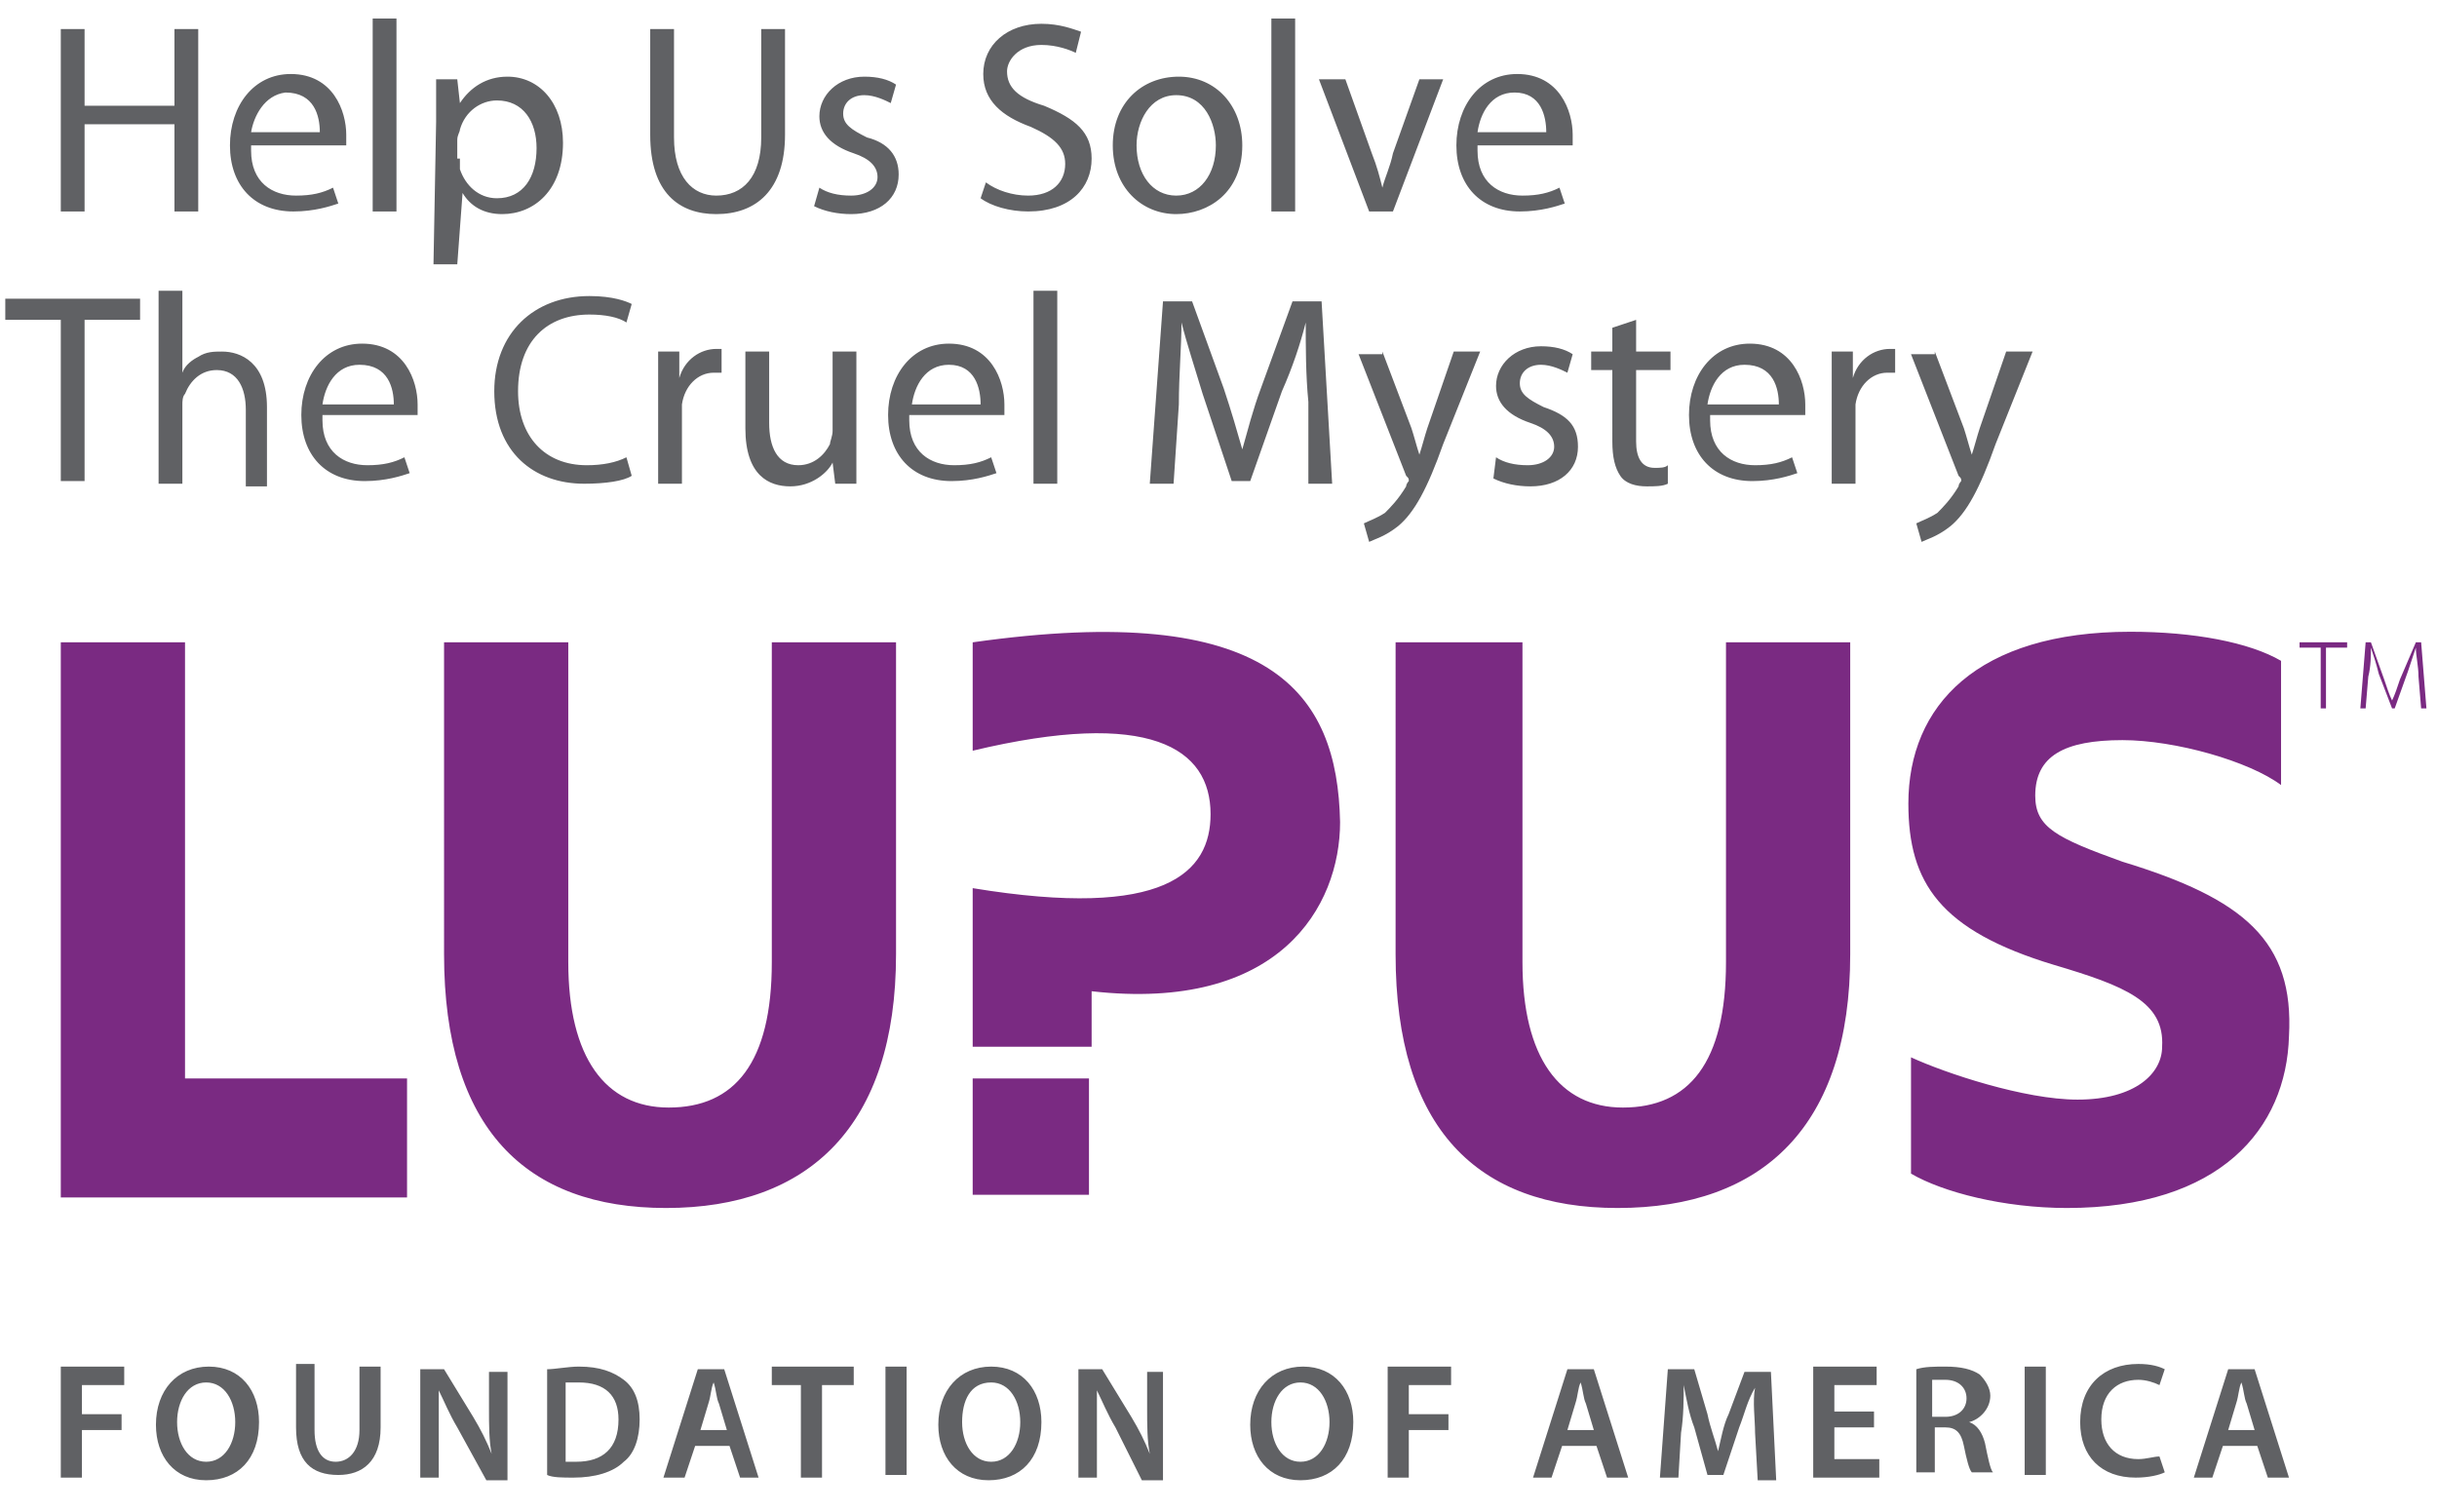
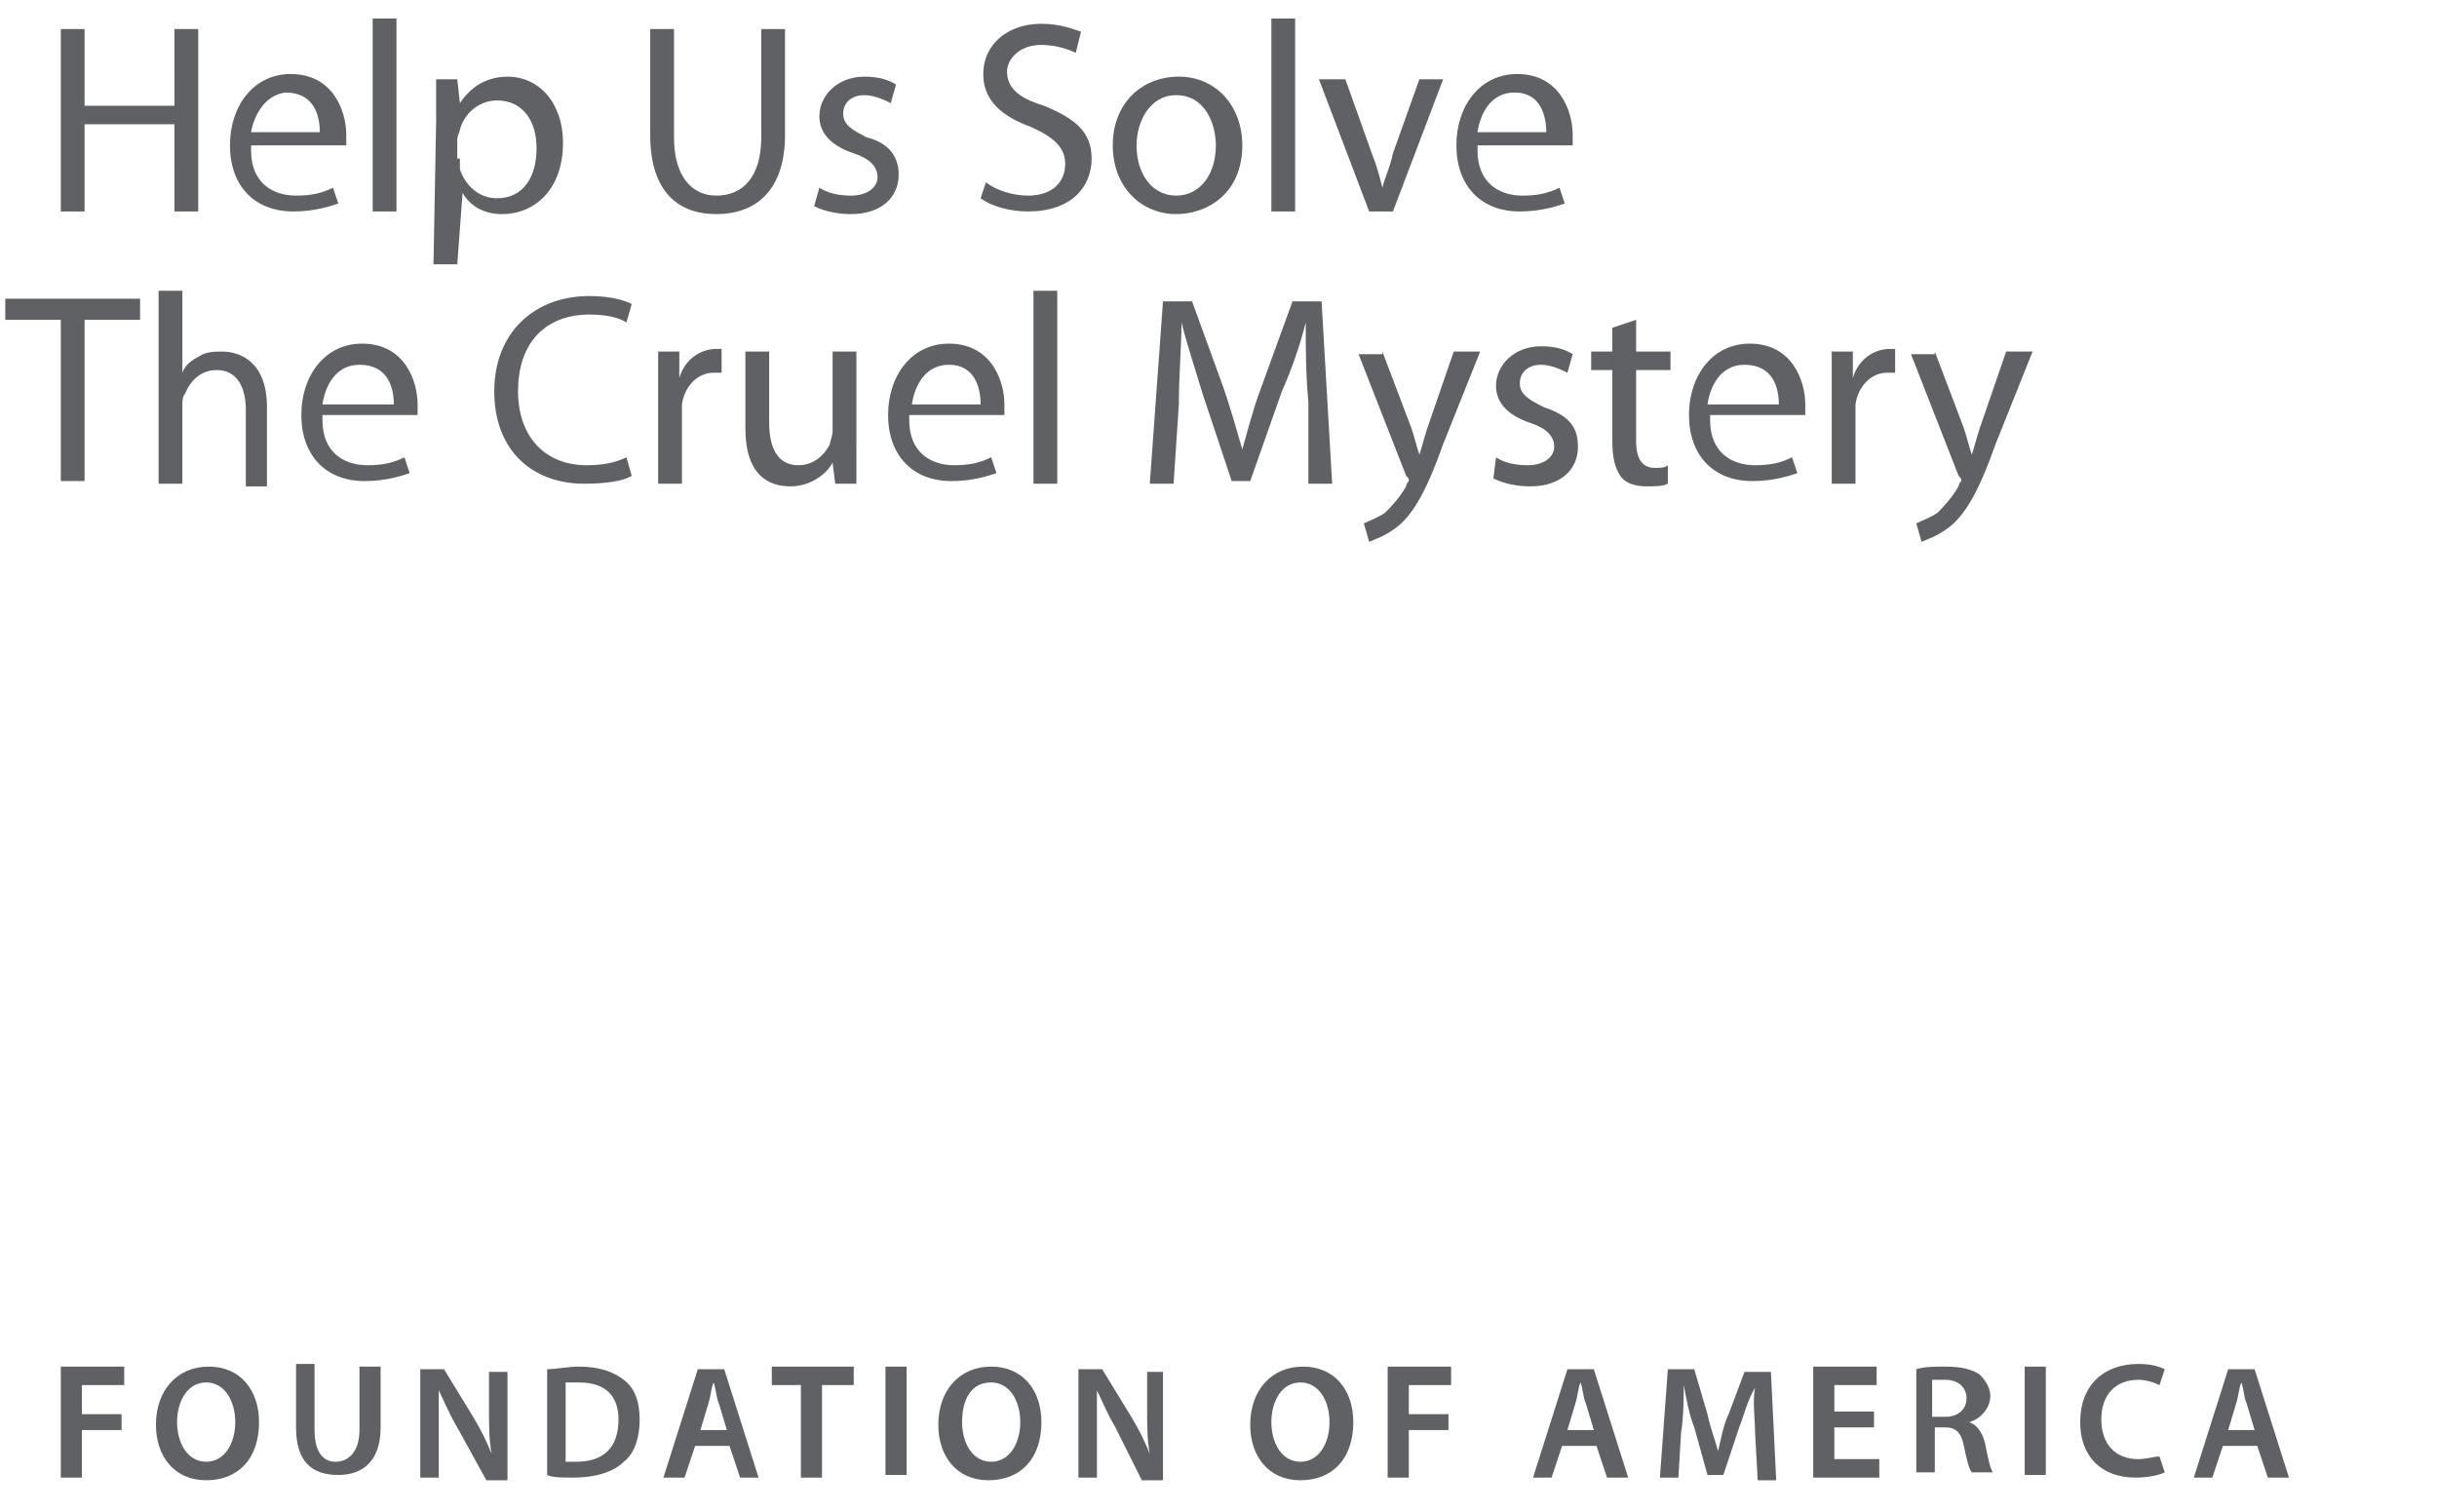
<svg xmlns="http://www.w3.org/2000/svg" version="1.1" id="Layer_1" x="0" y="0" viewBox="0 0 92.2 57.2" style="enable-background:new 0 0 92.2 57.2" xml:space="preserve">
  <style>.st0{fill:#606164}.st1{fill:#7a2a82}</style>
  <path class="st0" d="M3.2 1.1V4h3.4V1.1h.9V8h-.9V4.7H3.2V8h-.9V1.1zM12.1 5c0-.6-.2-1.5-1.3-1.5-.8.1-1.2.9-1.3 1.5h2.6zm-2.6.7c0 1.2.8 1.7 1.7 1.7.6 0 1-.1 1.4-.3l.2.6c-.3.1-.9.3-1.7.3-1.5 0-2.4-1-2.4-2.5s.9-2.7 2.3-2.7c1.6 0 2.1 1.4 2.1 2.3v.4H9.5zM14.1.7h.9V8h-.9zM17.4 6v.4c.2.6.7 1.1 1.4 1.1 1 0 1.5-.8 1.5-1.9 0-1-.5-1.8-1.5-1.8-.6 0-1.2.4-1.4 1.1 0 .1-.1.2-.1.4V6zm-.9-1.4V3h.8l.1.9c.4-.6 1-1 1.8-1 1.2 0 2.1 1 2.1 2.5 0 1.8-1.1 2.7-2.3 2.7-.7 0-1.2-.3-1.5-.8l-.2 2.7h-.9l.1-5.4zM25.5 1.1v4.1c0 1.5.7 2.2 1.6 2.2 1 0 1.7-.7 1.7-2.2V1.1h.9v4c0 2.1-1.1 3-2.6 3-1.4 0-2.5-.8-2.5-3v-4h.9zM31 7.1c.3.2.7.3 1.2.3.6 0 1-.3 1-.7 0-.4-.3-.7-.9-.9-.9-.3-1.3-.8-1.3-1.4 0-.8.7-1.5 1.7-1.5.5 0 .9.1 1.2.3l-.2.7c-.2-.1-.6-.3-1-.3-.5 0-.8.3-.8.7 0 .4.3.6.9.9.8.2 1.2.7 1.2 1.4 0 .9-.7 1.5-1.8 1.5-.5 0-1-.1-1.4-.3l.2-.7zM37.3 6.9c.4.3 1 .5 1.6.5.9 0 1.4-.5 1.4-1.2 0-.6-.4-1-1.3-1.4-1.1-.4-1.8-1-1.8-2 0-1.1.9-1.9 2.2-1.9.7 0 1.2.2 1.5.3l-.2.8c-.2-.1-.7-.3-1.3-.3-.9 0-1.3.6-1.3 1 0 .6.4 1 1.4 1.3 1.2.5 1.8 1 1.8 2 0 1.1-.8 2-2.4 2-.7 0-1.4-.2-1.8-.5l.2-.6zM43 5.5c0 1.1.6 1.9 1.5 1.9S46 6.6 46 5.5c0-.8-.4-1.9-1.5-1.9-1 0-1.5 1-1.5 1.9m4 0c0 1.8-1.3 2.6-2.5 2.6-1.3 0-2.4-1-2.4-2.6s1.1-2.6 2.5-2.6S47 4 47 5.5M48.1.7h.9V8h-.9zM50.9 3l1 2.8c.2.5.3.9.4 1.3.1-.4.3-.8.4-1.3l1-2.8h.9l-1.9 5h-.9l-1.9-5h1zM58.5 5c0-.6-.2-1.5-1.2-1.5-.9 0-1.3.8-1.4 1.5h2.6zm-2.6.7c0 1.2.8 1.7 1.7 1.7.6 0 1-.1 1.4-.3l.2.6c-.3.1-.9.3-1.7.3-1.5 0-2.4-1-2.4-2.5s.9-2.7 2.3-2.7c1.6 0 2.1 1.4 2.1 2.3v.4h-3.6zM2.3 12.1H.2v-.8h5.1v.8H3.2v6.1h-.9zM6 11h.9v3.1c.1-.3.4-.5.6-.6.3-.2.6-.2.9-.2.7 0 1.7.4 1.7 2.1v3h-.8v-2.9c0-.8-.3-1.5-1.1-1.5-.6 0-1 .4-1.2.9-.1.1-.1.3-.1.4v3H6V11zM14.9 15.3c0-.6-.2-1.5-1.3-1.5-.9 0-1.3.8-1.4 1.5h2.7zm-2.7.6c0 1.2.8 1.7 1.7 1.7.6 0 1-.1 1.4-.3l.2.6c-.3.1-.9.3-1.7.3-1.5 0-2.4-1-2.4-2.5s.9-2.7 2.3-2.7c1.6 0 2.1 1.4 2.1 2.3v.4h-3.6zM23.9 18c-.3.2-1 .3-1.8.3-1.9 0-3.4-1.2-3.4-3.5 0-2.2 1.5-3.6 3.6-3.6.9 0 1.4.2 1.6.3l-.2.7c-.3-.2-.8-.3-1.4-.3-1.6 0-2.7 1-2.7 2.9 0 1.7 1 2.8 2.6 2.8.6 0 1.1-.1 1.5-.3l.2.7zM24.9 14.8v-1.5h.8v1c.2-.7.8-1.1 1.4-1.1h.2v.9H27c-.6 0-1.1.5-1.2 1.2v3h-.9v-3.5zM32.4 16.9v1.4h-.8l-.1-.8c-.2.4-.8.9-1.6.9s-1.7-.4-1.7-2.2v-2.9h.9V16c0 .9.3 1.6 1.1 1.6.6 0 1-.4 1.2-.8 0-.1.1-.3.1-.5v-3h.9v3.6zM37.1 15.3c0-.6-.2-1.5-1.2-1.5-.9 0-1.3.8-1.4 1.5h2.6zm-2.7.6c0 1.2.8 1.7 1.7 1.7.6 0 1-.1 1.4-.3l.2.6c-.3.1-.9.3-1.7.3-1.5 0-2.4-1-2.4-2.5s.9-2.7 2.3-2.7c1.6 0 2.1 1.4 2.1 2.3v.4h-3.6zM39.1 11h.9v7.3h-.9zM49.5 15.2c-.1-1-.1-2.1-.1-3-.2.8-.5 1.7-.9 2.6l-1.2 3.4h-.7l-1.1-3.3c-.3-1-.6-1.9-.8-2.7 0 .9-.1 2-.1 3.1l-.2 3h-.9l.5-6.9h1.1l1.2 3.3c.3.9.5 1.6.7 2.3.2-.7.4-1.5.7-2.3l1.2-3.3H50l.4 6.9h-.9v-3.1zM52.3 13.3l1.1 2.9c.1.3.2.7.3 1 .1-.3.2-.7.3-1l1-2.9h1l-1.4 3.5c-.6 1.7-1.1 2.6-1.7 3.1-.5.4-.9.5-1.1.6l-.2-.7c.2-.1.5-.2.8-.4.2-.2.5-.5.8-1 0-.1.1-.2.1-.2 0-.1 0-.1-.1-.2l-1.8-4.6h.9zM56.6 17.3c.3.2.7.3 1.2.3.6 0 1-.3 1-.7 0-.4-.3-.7-.9-.9-.9-.3-1.3-.8-1.3-1.4 0-.8.7-1.5 1.7-1.5.5 0 .9.1 1.2.3l-.2.7c-.2-.1-.6-.3-1-.3-.5 0-.8.3-.8.7 0 .4.3.6.9.9.9.3 1.3.7 1.3 1.5 0 .9-.7 1.5-1.8 1.5-.5 0-1-.1-1.4-.3l.1-.8zM61.9 12.1v1.2h1.3v.7h-1.3v2.7c0 .6.2 1 .7 1 .2 0 .4 0 .5-.1v.7c-.2.1-.5.1-.8.1-.4 0-.8-.1-1-.4-.2-.3-.3-.7-.3-1.3V14h-.8v-.7h.8v-.9l.9-.3zM67.3 15.3c0-.6-.2-1.5-1.3-1.5-.9 0-1.3.8-1.4 1.5h2.7zm-2.6.6c0 1.2.8 1.7 1.7 1.7.6 0 1-.1 1.4-.3l.2.6c-.3.1-.9.3-1.7.3-1.5 0-2.4-1-2.4-2.5s.9-2.7 2.3-2.7c1.6 0 2.1 1.4 2.1 2.3v.4h-3.6zM69.3 14.8v-1.5h.8v1c.2-.7.8-1.1 1.4-1.1h.2v.9h-.3c-.6 0-1.1.5-1.2 1.2v3h-.9v-3.5zM73.2 13.3l1.1 2.9c.1.3.2.7.3 1 .1-.3.2-.7.3-1l1-2.9h1l-1.4 3.5c-.6 1.7-1.1 2.6-1.7 3.1-.5.4-.9.5-1.1.6l-.2-.7c.2-.1.5-.2.8-.4.2-.2.5-.5.8-1 0-.1.1-.2.1-.2 0-.1 0-.1-.1-.2l-1.8-4.6h.9zM2.3 51.7h2.4v.7H3.1v1.1h1.5v.6H3.1v1.8h-.8zM6.7 53.8c0 .8.4 1.5 1.1 1.5.7 0 1.1-.7 1.1-1.5s-.4-1.5-1.1-1.5c-.7 0-1.1.7-1.1 1.5m3.1 0c0 1.4-.8 2.2-2 2.2s-1.9-.9-1.9-2.1c0-1.3.8-2.2 2-2.2s1.9.9 1.9 2.1M11.9 51.7v2.4c0 .8.3 1.2.8 1.2s.9-.4.9-1.2v-2.4h.8V54c0 1.3-.7 1.8-1.6 1.8-1 0-1.6-.5-1.6-1.8v-2.4h.7zM15.9 55.9v-4.1h.9l1.1 1.8c.3.5.5.9.7 1.4-.1-.5-.1-1.1-.1-1.7v-1.4h.7V56h-.8l-1.1-2c-.3-.5-.5-1-.7-1.4v3.3h-.7zM21.4 55.3h.4c1 0 1.6-.5 1.6-1.6 0-.9-.5-1.4-1.5-1.4h-.5v3zm-.7-3.5c.3 0 .8-.1 1.2-.1.8 0 1.3.2 1.7.5.4.3.6.8.6 1.5s-.2 1.3-.6 1.6c-.4.4-1.1.6-1.9.6-.4 0-.8 0-1-.1v-4zM27.5 54.1l-.3-1c-.1-.2-.1-.5-.2-.8-.1.2-.1.5-.2.8l-.3 1h1zm-1.2.6-.4 1.2h-.8l1.3-4.1h1l1.3 4.1H28l-.4-1.2h-1.3zM30.3 52.4h-1.1v-.7h3.1v.7h-1.2v3.5h-.8zM33.5 51.7h.8v4.1h-.8zM36.4 53.8c0 .8.4 1.5 1.1 1.5.7 0 1.1-.7 1.1-1.5s-.4-1.5-1.1-1.5c-.8 0-1.1.7-1.1 1.5m3 0c0 1.4-.8 2.2-2 2.2s-1.9-.9-1.9-2.1c0-1.3.8-2.2 2-2.2s1.9.9 1.9 2.1M40.8 55.9v-4.1h.9l1.1 1.8c.3.5.5.9.7 1.4-.1-.5-.1-1.1-.1-1.7v-1.4h.6V56h-.8l-1-2c-.3-.5-.5-1-.7-1.4v3.3h-.7zM48.1 53.8c0 .8.4 1.5 1.1 1.5.7 0 1.1-.7 1.1-1.5s-.4-1.5-1.1-1.5c-.7 0-1.1.7-1.1 1.5m3.1 0c0 1.4-.8 2.2-2 2.2s-1.9-.9-1.9-2.1c0-1.3.8-2.2 2-2.2s1.9.9 1.9 2.1M52.5 51.7h2.4v.7h-1.6v1.1h1.5v.6h-1.5v1.8h-.8zM60.3 54.1l-.3-1c-.1-.2-.1-.5-.2-.8-.1.2-.1.5-.2.8l-.3 1h1zm-1.2.6-.4 1.2H58l1.3-4.1h1l1.3 4.1h-.8l-.4-1.2h-1.3zM66.4 54.2c0-.5-.1-1.2 0-1.7-.3.5-.4 1-.6 1.5l-.6 1.8h-.6l-.5-1.8c-.2-.5-.3-1.1-.4-1.6 0 .5 0 1.2-.1 1.8l-.1 1.7h-.7l.3-4.1h1l.5 1.7c.1.5.3 1 .4 1.4.1-.4.2-1 .4-1.4l.6-1.6h1l.2 4.1h-.7l-.1-1.8zM70.9 54h-1.5v1.2h1.7v.7h-2.5v-4.2H71v.7h-1.6v1h1.5zM73.2 53.6h.4c.5 0 .8-.3.8-.7 0-.4-.3-.7-.8-.7h-.5v1.4zm-.7-1.8c.3-.1.7-.1 1.1-.1.6 0 1 .1 1.3.3.2.2.4.5.4.8 0 .5-.4.9-.8 1 .3.1.5.4.6.8.1.5.2 1 .3 1.1h-.8c-.1-.1-.2-.5-.3-1-.1-.5-.3-.7-.7-.7h-.4v1.7h-.7v-3.9zM76.6 51.7h.8v4.1h-.8zM81.9 55.7c-.2.1-.6.2-1.1.2-1.3 0-2.1-.8-2.1-2.1 0-1.4.9-2.2 2.2-2.2.5 0 .8.1 1 .2l-.2.6c-.2-.1-.5-.2-.8-.2-.8 0-1.4.5-1.4 1.5 0 .9.5 1.5 1.4 1.5.3 0 .6-.1.8-.1l.2.6zM85.3 54.1l-.3-1c-.1-.2-.1-.5-.2-.8-.1.2-.1.5-.2.8l-.3 1h1zm-1.2.6-.4 1.2H83l1.3-4.1h1l1.3 4.1h-.8l-.4-1.2h-1.3z" />
-   <path class="st1" d="M2.3 24.3H7v16.5h8.4v4.5H2.3zM21.5 24.3v12.1c0 3.6 1.4 5.5 3.8 5.5 2.5 0 3.9-1.7 3.9-5.5V24.3h4.7v11.8c0 6.5-3.3 9.6-8.7 9.6-5.3 0-8.4-3-8.4-9.6V24.3h4.7zM57.6 24.3v12.1c0 3.6 1.4 5.5 3.8 5.5 2.5 0 3.9-1.7 3.9-5.5V24.3H70v11.8c0 6.5-3.3 9.6-8.8 9.6-5.3 0-8.4-3-8.4-9.6V24.3h4.8zM36.8 24.3v4.1c6.7-1.6 9-.1 9 2.4 0 2.2-1.7 4-9 2.8v6h4.5v-2.1c7.1.8 9.4-3.2 9.4-6.4-.1-4.9-2.6-8.4-13.9-6.8M36.8 45.2h4.4v-4.4h-4.4zM87.8 24.5H87v-.2h1.8v.2H88v2.3h-.2zM91.5 25.6c0-.4-.1-.8-.1-1.1l-.3.9-.5 1.4h-.1l-.5-1.3c-.1-.4-.2-.7-.3-1 0 .3 0 .7-.1 1.1l-.1 1.2h-.2l.2-2.5h.2l.5 1.4c.1.3.2.6.3.8.1-.2.2-.5.3-.8l.6-1.4h.2l.2 2.5h-.2l-.1-1.2zM80.3 32.6c-2.5-.9-3.3-1.3-3.3-2.5 0-1.5 1.1-2.1 3.3-2.1 2 0 4.8.8 6 1.7V25c-1.2-.7-3.3-1.1-5.7-1.1-5.8 0-8.4 2.8-8.4 6.5 0 3 1.2 4.8 5.5 6.1 2.7.8 4.2 1.4 4.1 3.1 0 1-1 2-3.2 2-2 0-5-1-6.3-1.6v4.4c1.2.7 3.5 1.3 5.9 1.3 5.8 0 8.3-3 8.4-6.5.2-3.6-1.7-5.2-6.3-6.6" />
</svg>